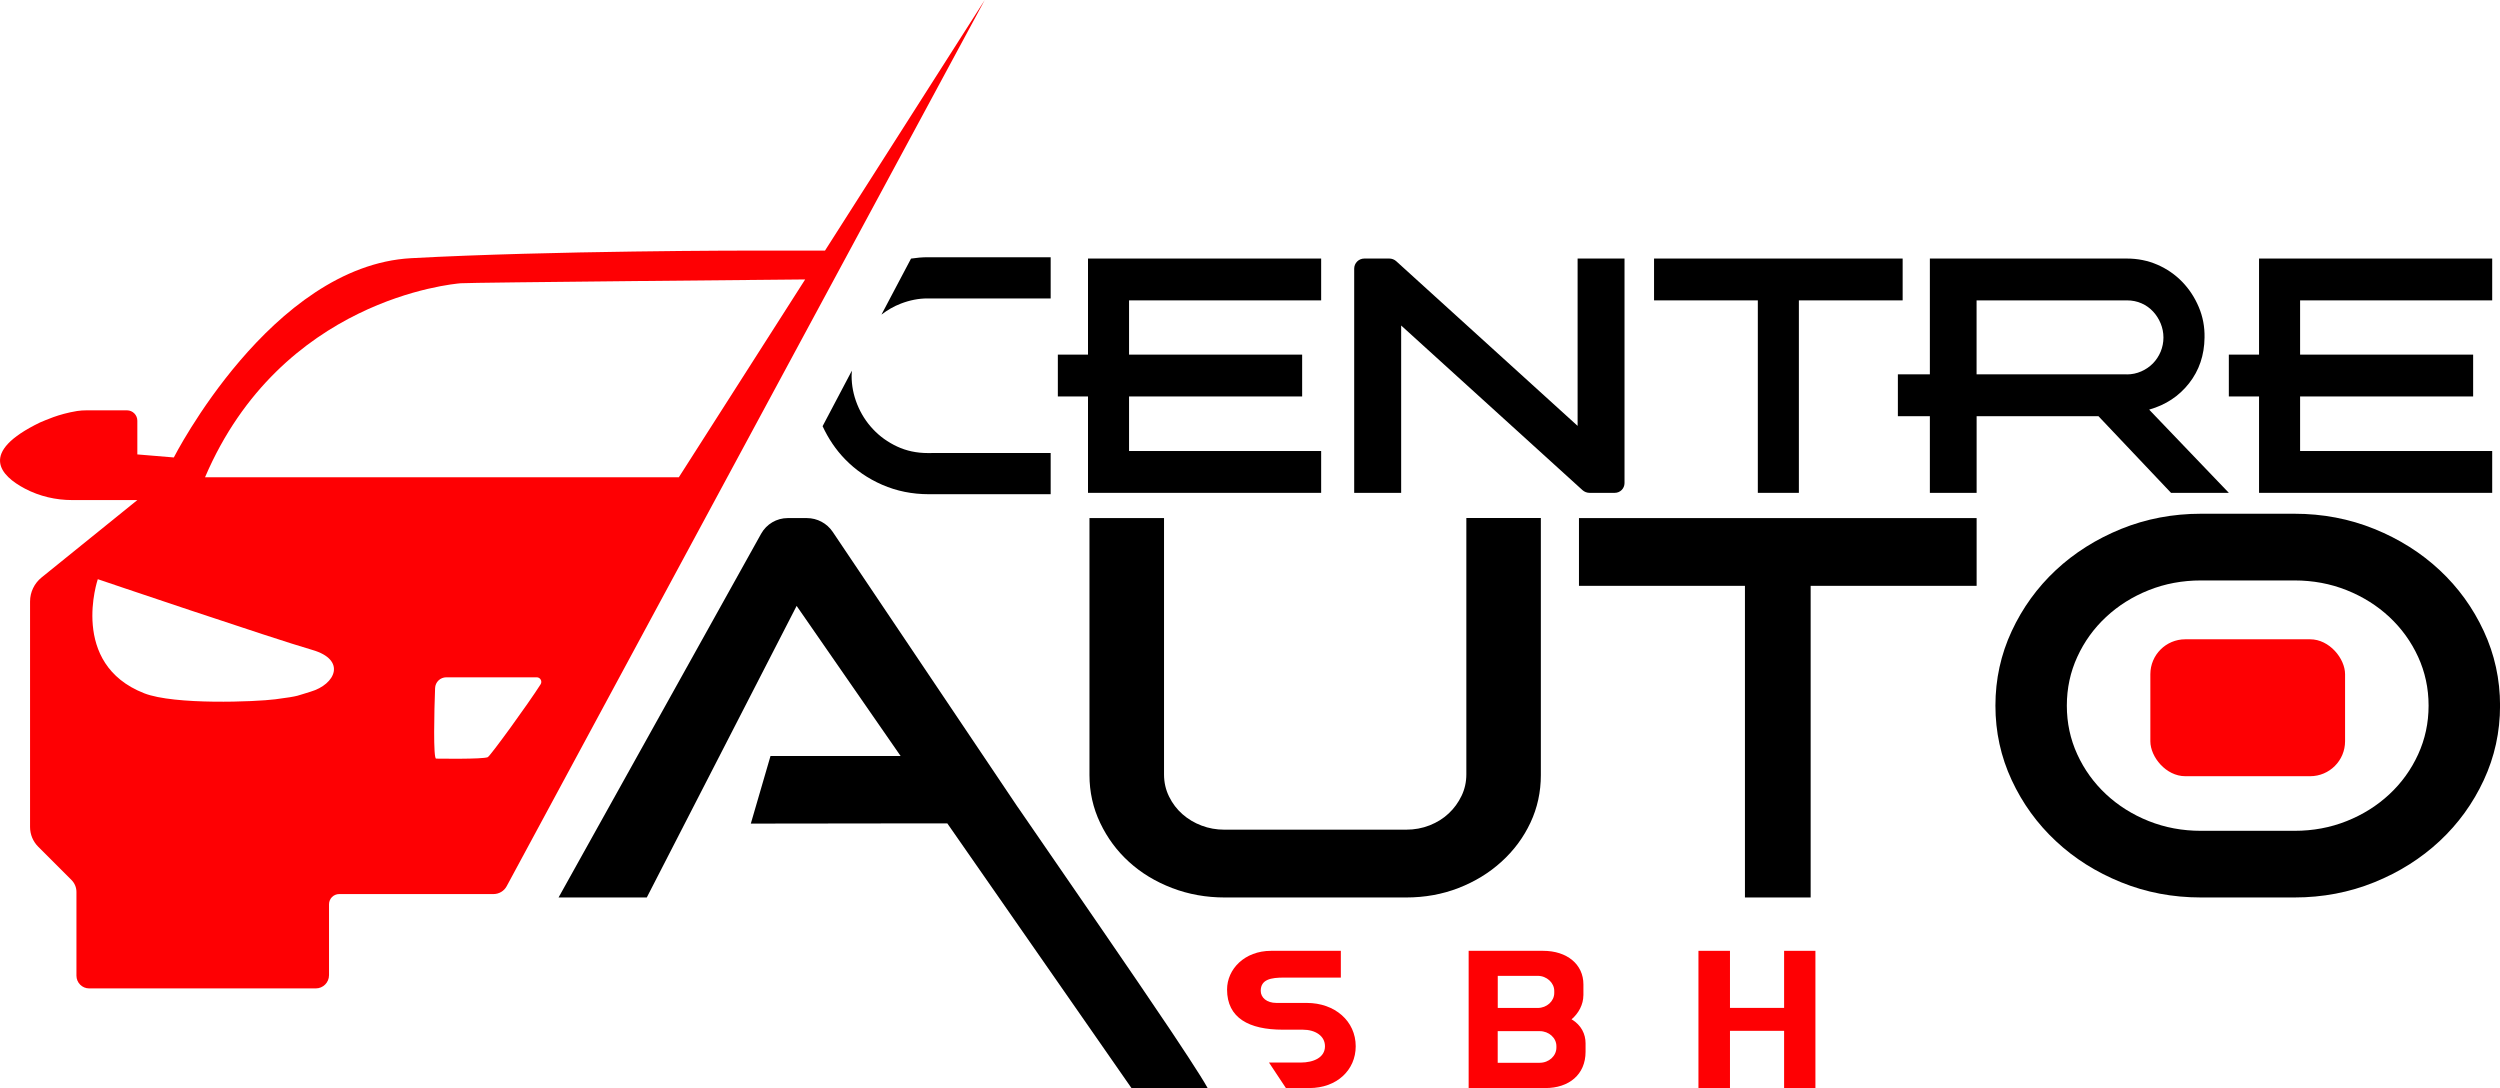
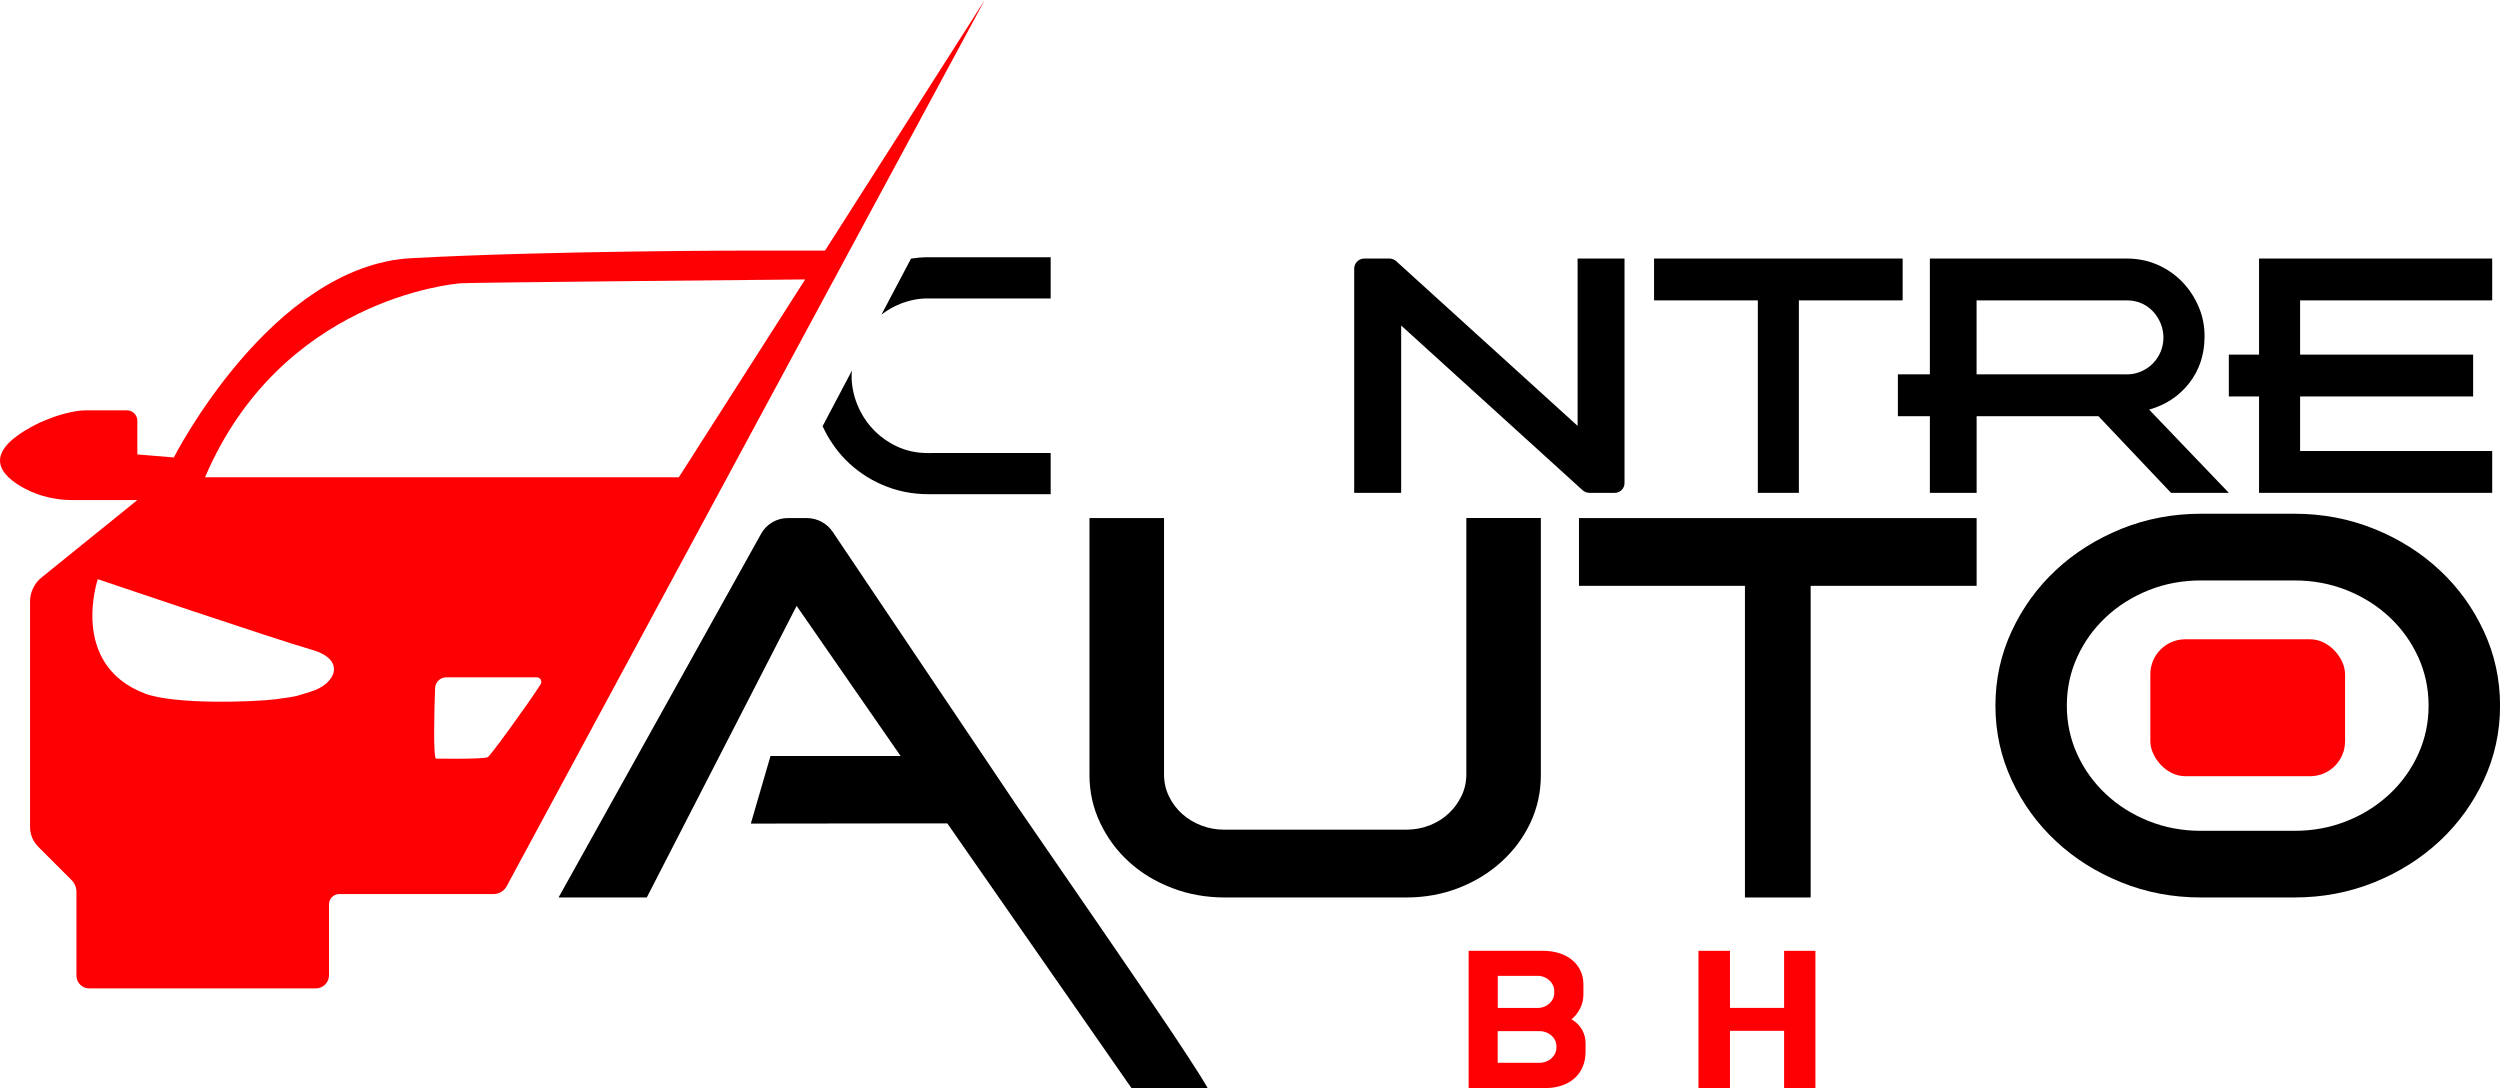
<svg xmlns="http://www.w3.org/2000/svg" id="Calque_2" data-name="Calque 2" width="477.48" height="207.81" viewBox="0 0 477.48 207.81">
  <g id="Calque_1-2" data-name="Calque 1">
    <g>
      <path d="M157.57,47.86h-14.24s-38.06,0-64.8,1.45c-26.73,1.45-45.33,38.06-45.33,38.06l-6.97-.58v-6.44c0-1.09-.89-1.98-1.98-1.98h-7.71c-.61,0-1.23.04-1.82.13-3.66.6-6.07,1.79-7.08,2.19-11.83,5.73-7.55,10.17-2.87,12.64,2.78,1.46,5.88,2.18,9.02,2.18h12.44s-18.3,14.79-18.3,14.79c-1.38,1.12-2.19,2.8-2.19,4.58v43.08c0,1.41.56,2.75,1.55,3.75l6.36,6.36c.61.61.95,1.43.95,2.28v16c0,1.34,1.09,2.43,2.43,2.43h43.28c1.4,0,2.53-1.13,2.53-2.53v-13.54c0-1.08.87-1.95,1.95-1.95h29.47c1.05,0,2.02-.58,2.51-1.5L188.08,0l-30.51,47.86ZM59.31,132.11c-2.56.74-1.83.82-6.74,1.45-3.73.48-19.25,1.11-25.03-1.15-14.37-5.62-8.86-21.79-8.86-21.79,0,0,33.41,11.33,40.97,13.51,6.55,1.89,4.46,6.58-.34,7.98ZM103.25,130.7c-2.42,3.81-9.65,13.75-10.1,13.92-1.09.41-9.14.27-9.86.27-.56,0-.36-9.09-.19-13.47.04-1.15.99-2.06,2.14-2.06h17.27c.69,0,1.11.76.74,1.34ZM129.67,91.15H39.16c14.53-34,47.22-36.9,48.81-37.05,1.6-.15,65.81-.73,65.81-.73l-24.12,37.77Z" style="fill: #fe0003;" />
      <path d="M258.64,94.13v-42.82c0-1.07.87-1.93,1.93-1.93h4.78c.48,0,.95.18,1.31.5l34.65,31.46v-31.96h8.96v42.89c0,1.03-.83,1.86-1.86,1.86h-4.82c-.5,0-.98-.19-1.35-.52l-34.63-31.44v31.96h-8.96Z" />
      <path d="M335.73,94.13v-36.76h-19.82v-7.99h47.48v7.99h-19.82v36.76h-7.84Z" />
      <polygon points="475.99 57.37 475.99 49.38 431.46 49.38 431.46 67.73 425.69 67.73 425.69 75.72 431.46 75.72 431.46 94.13 475.99 94.13 475.99 86.14 439.3 86.14 439.3 75.72 452.09 75.72 472.35 75.72 472.35 67.73 452.09 67.73 439.3 67.73 439.3 57.37 475.99 57.37" />
-       <polygon points="252.33 57.37 252.33 49.38 207.8 49.38 207.8 67.73 202.04 67.73 202.04 75.72 207.8 75.72 207.8 94.13 252.33 94.13 252.33 86.14 215.64 86.14 215.64 75.72 228.44 75.72 248.7 75.72 248.7 67.73 228.44 67.73 215.64 67.73 215.64 57.37 252.33 57.37" />
      <path d="M410.51,78.28v-.06c3.14-.89,5.67-2.57,7.59-5.02,1.92-2.45,2.91-5.36,2.95-8.73.04-2.04-.32-3.98-1.1-5.82-.77-1.83-1.83-3.44-3.17-4.83-1.34-1.38-2.92-2.47-4.73-3.26-1.82-.79-3.77-1.18-5.86-1.18h-37.6v22.12h-6.11v7.99h6.11v14.64h8.93v-14.64h1.99s21.28,0,21.28,0l13.86,14.64h11.04l-15.18-15.85ZM406.18,71.5h-28.67v-14.13h28.73c1,0,1.93.19,2.79.57.86.38,1.59.91,2.2,1.57.61.66,1.09,1.42,1.44,2.27.35.85.53,1.75.53,2.69s-.18,1.83-.53,2.69c-.36.85-.85,1.6-1.47,2.24-.63.64-1.37,1.15-2.23,1.53-.86.38-1.79.58-2.79.58Z" />
      <path d="M200.67,57v-7.87h-23.47c-1.09,0-2.15.1-3.2.26l-5.65,10.7c1.14-.88,2.37-1.59,3.7-2.1,1.71-.66,3.41-.99,5.08-.99h2.04s21.49.01,21.49.01Z" />
      <path d="M161.4,87.71c2.01,2.07,4.38,3.7,7.12,4.89,2.74,1.19,5.7,1.79,8.87,1.79h23.28v-7.87h-21.49s-1.98.01-1.98.01c-2.13,0-4.09-.42-5.86-1.25-1.78-.83-3.32-1.94-4.61-3.32-1.3-1.38-2.3-2.96-3.01-4.73-.71-1.77-1.07-3.59-1.07-5.47,0-.33.03-.64.05-.96l-5.59,10.6c1.1,2.37,2.52,4.49,4.29,6.31Z" />
      <path d="M294.29,148.02c0,3.24-.66,6.28-1.99,9.11-1.33,2.83-3.17,5.31-5.53,7.45-2.35,2.14-5.09,3.81-8.2,5.02-3.11,1.21-6.46,1.81-10.02,1.81h-34.62c-3.57,0-6.93-.6-10.08-1.81-3.15-1.21-5.88-2.86-8.2-4.97-2.32-2.1-4.16-4.59-5.52-7.45-1.37-2.86-2.05-5.92-2.05-9.16v-49.07h14.24v48.96c0,1.52.32,2.93.97,4.24.64,1.31,1.5,2.43,2.56,3.36,1.06.93,2.28,1.66,3.64,2.17,1.37.52,2.81.78,4.33.78h34.74c1.59,0,3.09-.27,4.5-.83s2.62-1.31,3.64-2.28c1.03-.96,1.84-2.09,2.45-3.36.61-1.28.91-2.64.91-4.09v-48.96h14.23v49.07Z" />
      <path d="M333.27,171.41v-59.52h-31.7v-12.94h75.95v12.94h-31.7v59.52h-12.54Z" />
      <path d="M438.22,98.12c5.4,0,10.48.97,15.25,2.9,4.77,1.93,8.93,4.56,12.48,7.87,3.55,3.31,6.36,7.19,8.43,11.65,2.07,4.45,3.11,9.2,3.11,14.23s-1.04,9.78-3.11,14.23c-2.07,4.45-4.88,8.33-8.43,11.64-3.55,3.31-7.71,5.94-12.48,7.87-4.77,1.93-9.85,2.9-15.25,2.9h-17.85c-5.4,0-10.48-.96-15.25-2.9-4.77-1.93-8.93-4.55-12.47-7.87-3.55-3.31-6.36-7.19-8.43-11.64-2.07-4.45-3.11-9.19-3.11-14.23s1.04-9.78,3.11-14.23c2.07-4.45,4.88-8.33,8.43-11.65,3.55-3.31,7.71-5.93,12.47-7.87,4.77-1.93,9.85-2.9,15.25-2.9h17.85ZM438.22,158.68c3.55,0,6.88-.62,9.98-1.86,3.11-1.24,5.82-2.95,8.15-5.12,2.33-2.17,4.16-4.71,5.49-7.61,1.33-2.9,2-6.01,2-9.32s-.67-6.42-2-9.32-3.16-5.43-5.49-7.61c-2.33-2.17-5.05-3.88-8.15-5.12-3.11-1.24-6.43-1.86-9.98-1.86h-17.85c-3.55,0-6.88.62-9.98,1.86-3.11,1.24-5.82,2.95-8.15,5.12-2.33,2.17-4.16,4.71-5.49,7.61s-2,6-2,9.32.67,6.42,2,9.32c1.33,2.9,3.16,5.43,5.49,7.61,2.33,2.17,5.04,3.88,8.15,5.12,3.11,1.24,6.43,1.86,9.98,1.86h17.85Z" />
      <path d="M194.39,154.17l-35.35-52.59c-1.1-1.64-2.96-2.63-4.94-2.63h-3.66c-2.1,0-4.05,1.15-5.07,2.99-6.2,11.14-12.37,22.22-18.51,33.24-6.69,12.01-13.42,24.08-20.18,36.23h16.85l15.27-29.71,13.35-25.98,19.86,28.67h-24.85l-3.76,12.91,31.88-.04h5.65s27.61,39.68,27.61,39.68l7.56,10.87h14.55c-.67-1.21-1.92-3.2-3.62-5.8-.83-1.27-1.76-2.68-2.78-4.21-.27-.4-.54-.81-.82-1.23-7.2-10.75-18.37-26.89-29.03-42.4Z" />
      <path d="M302.41,190.13c0,1.66-.87,3.39-2.27,4.56h.04c1.85,1.11,2.65,2.83,2.65,4.56v1.63c0,4.37-3.18,6.93-7.68,6.93h-14.65v-26.21h14.23c4.58,0,7.69,2.59,7.69,6.41v2.12ZM286.06,192.51h7.65c1.7,0,3.14-1.29,3.14-2.86v-.4c0-1.54-1.44-2.87-3.14-2.87h-7.65v6.13ZM297.26,199.8c0-1.57-1.44-2.86-3.18-2.86h-8.03v6.04h8.03c1.74,0,3.18-1.29,3.18-2.9v-.28Z" style="fill: #fe0003;" />
      <path d="M346.73,207.81h-5.98v-10.93h-10.34v10.93h-6.02v-26.21h6.02v10.9h10.34v-10.9h5.98v26.21Z" style="fill: #fe0003;" />
-       <path d="M249.57,191.55h-5.79c-1.85,0-2.99-1.02-2.99-2.31,0-2.19,1.97-2.53,4.43-2.53h10.87v-5.11h-13.33c-5.07,0-8.4,3.51-8.4,7.39,0,5.45,4.2,7.67,10.64,7.67h3.82c2.38,0,4.24,1.17,4.24,3.17,0,2.12-2.12,3.11-4.69,3.11h-6l3.23,4.87h4.47c5.26,0,8.86-3.45,8.86-7.98,0-4.81-3.98-8.28-9.35-8.28Z" style="fill: #fe0003;" />
      <rect x="410.7" y="122.1" width="37.19" height="26.15" rx="6.67" ry="6.67" style="fill: #fe0003;" />
    </g>
  </g>
</svg>